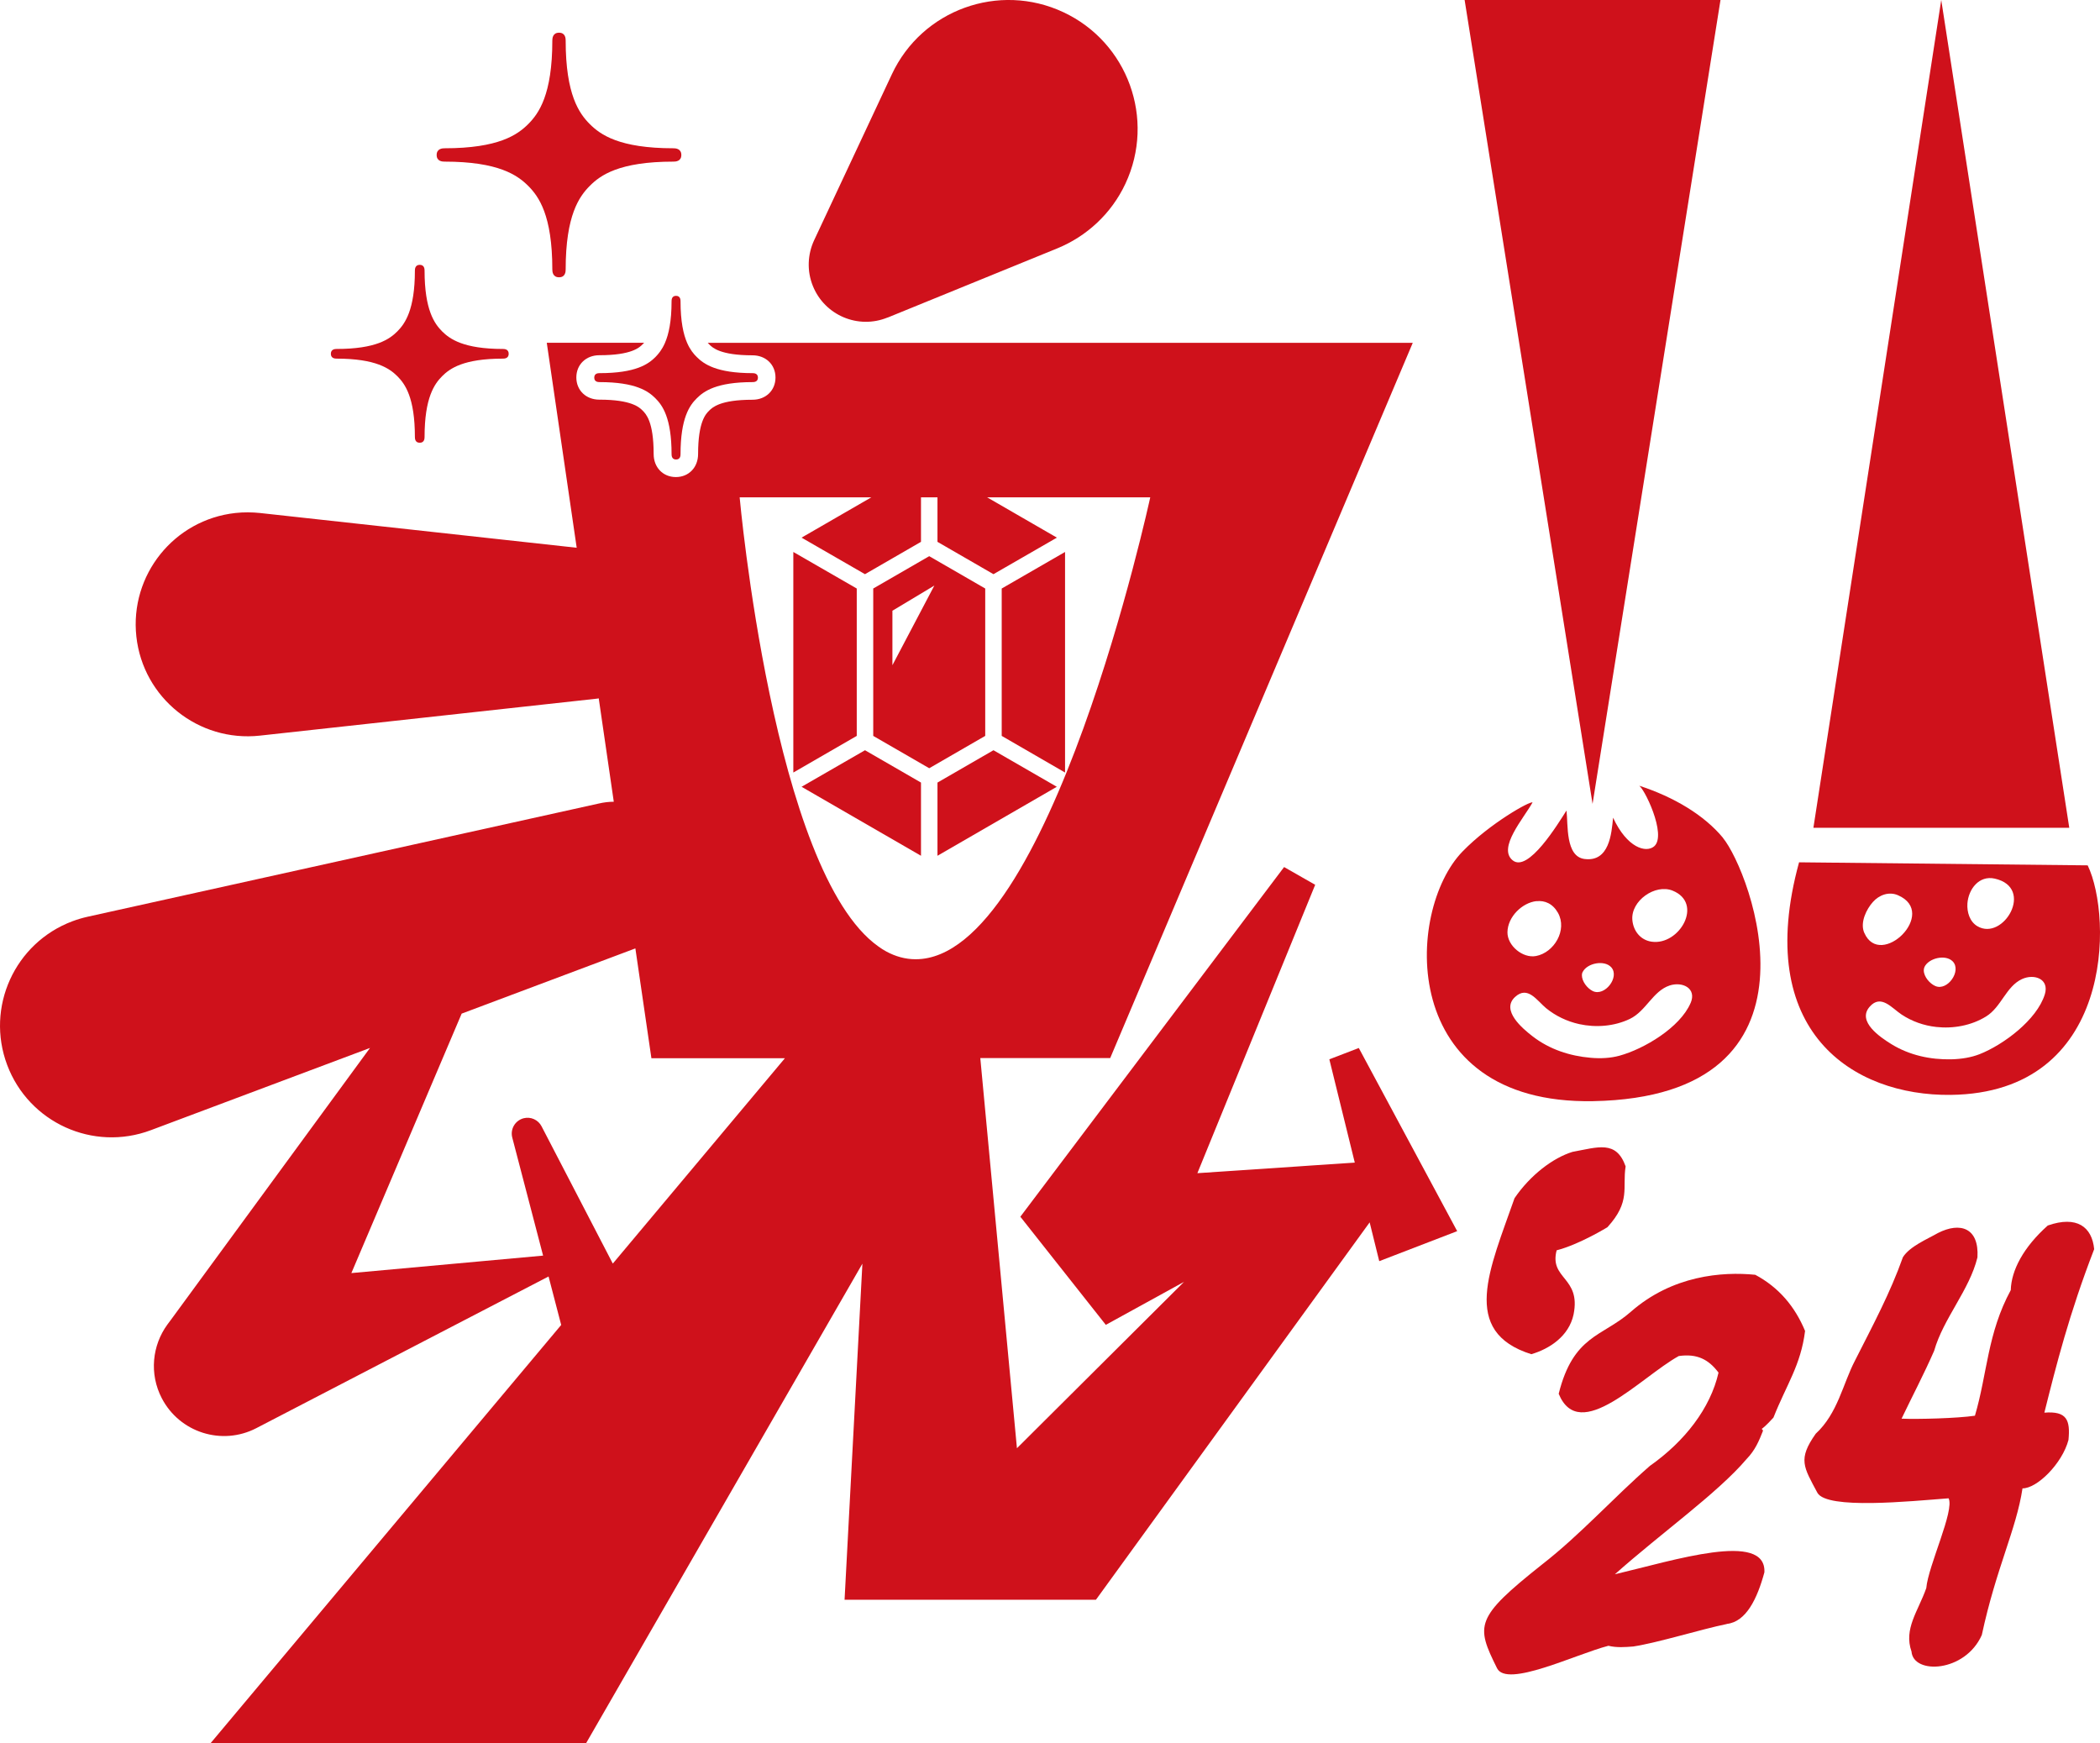
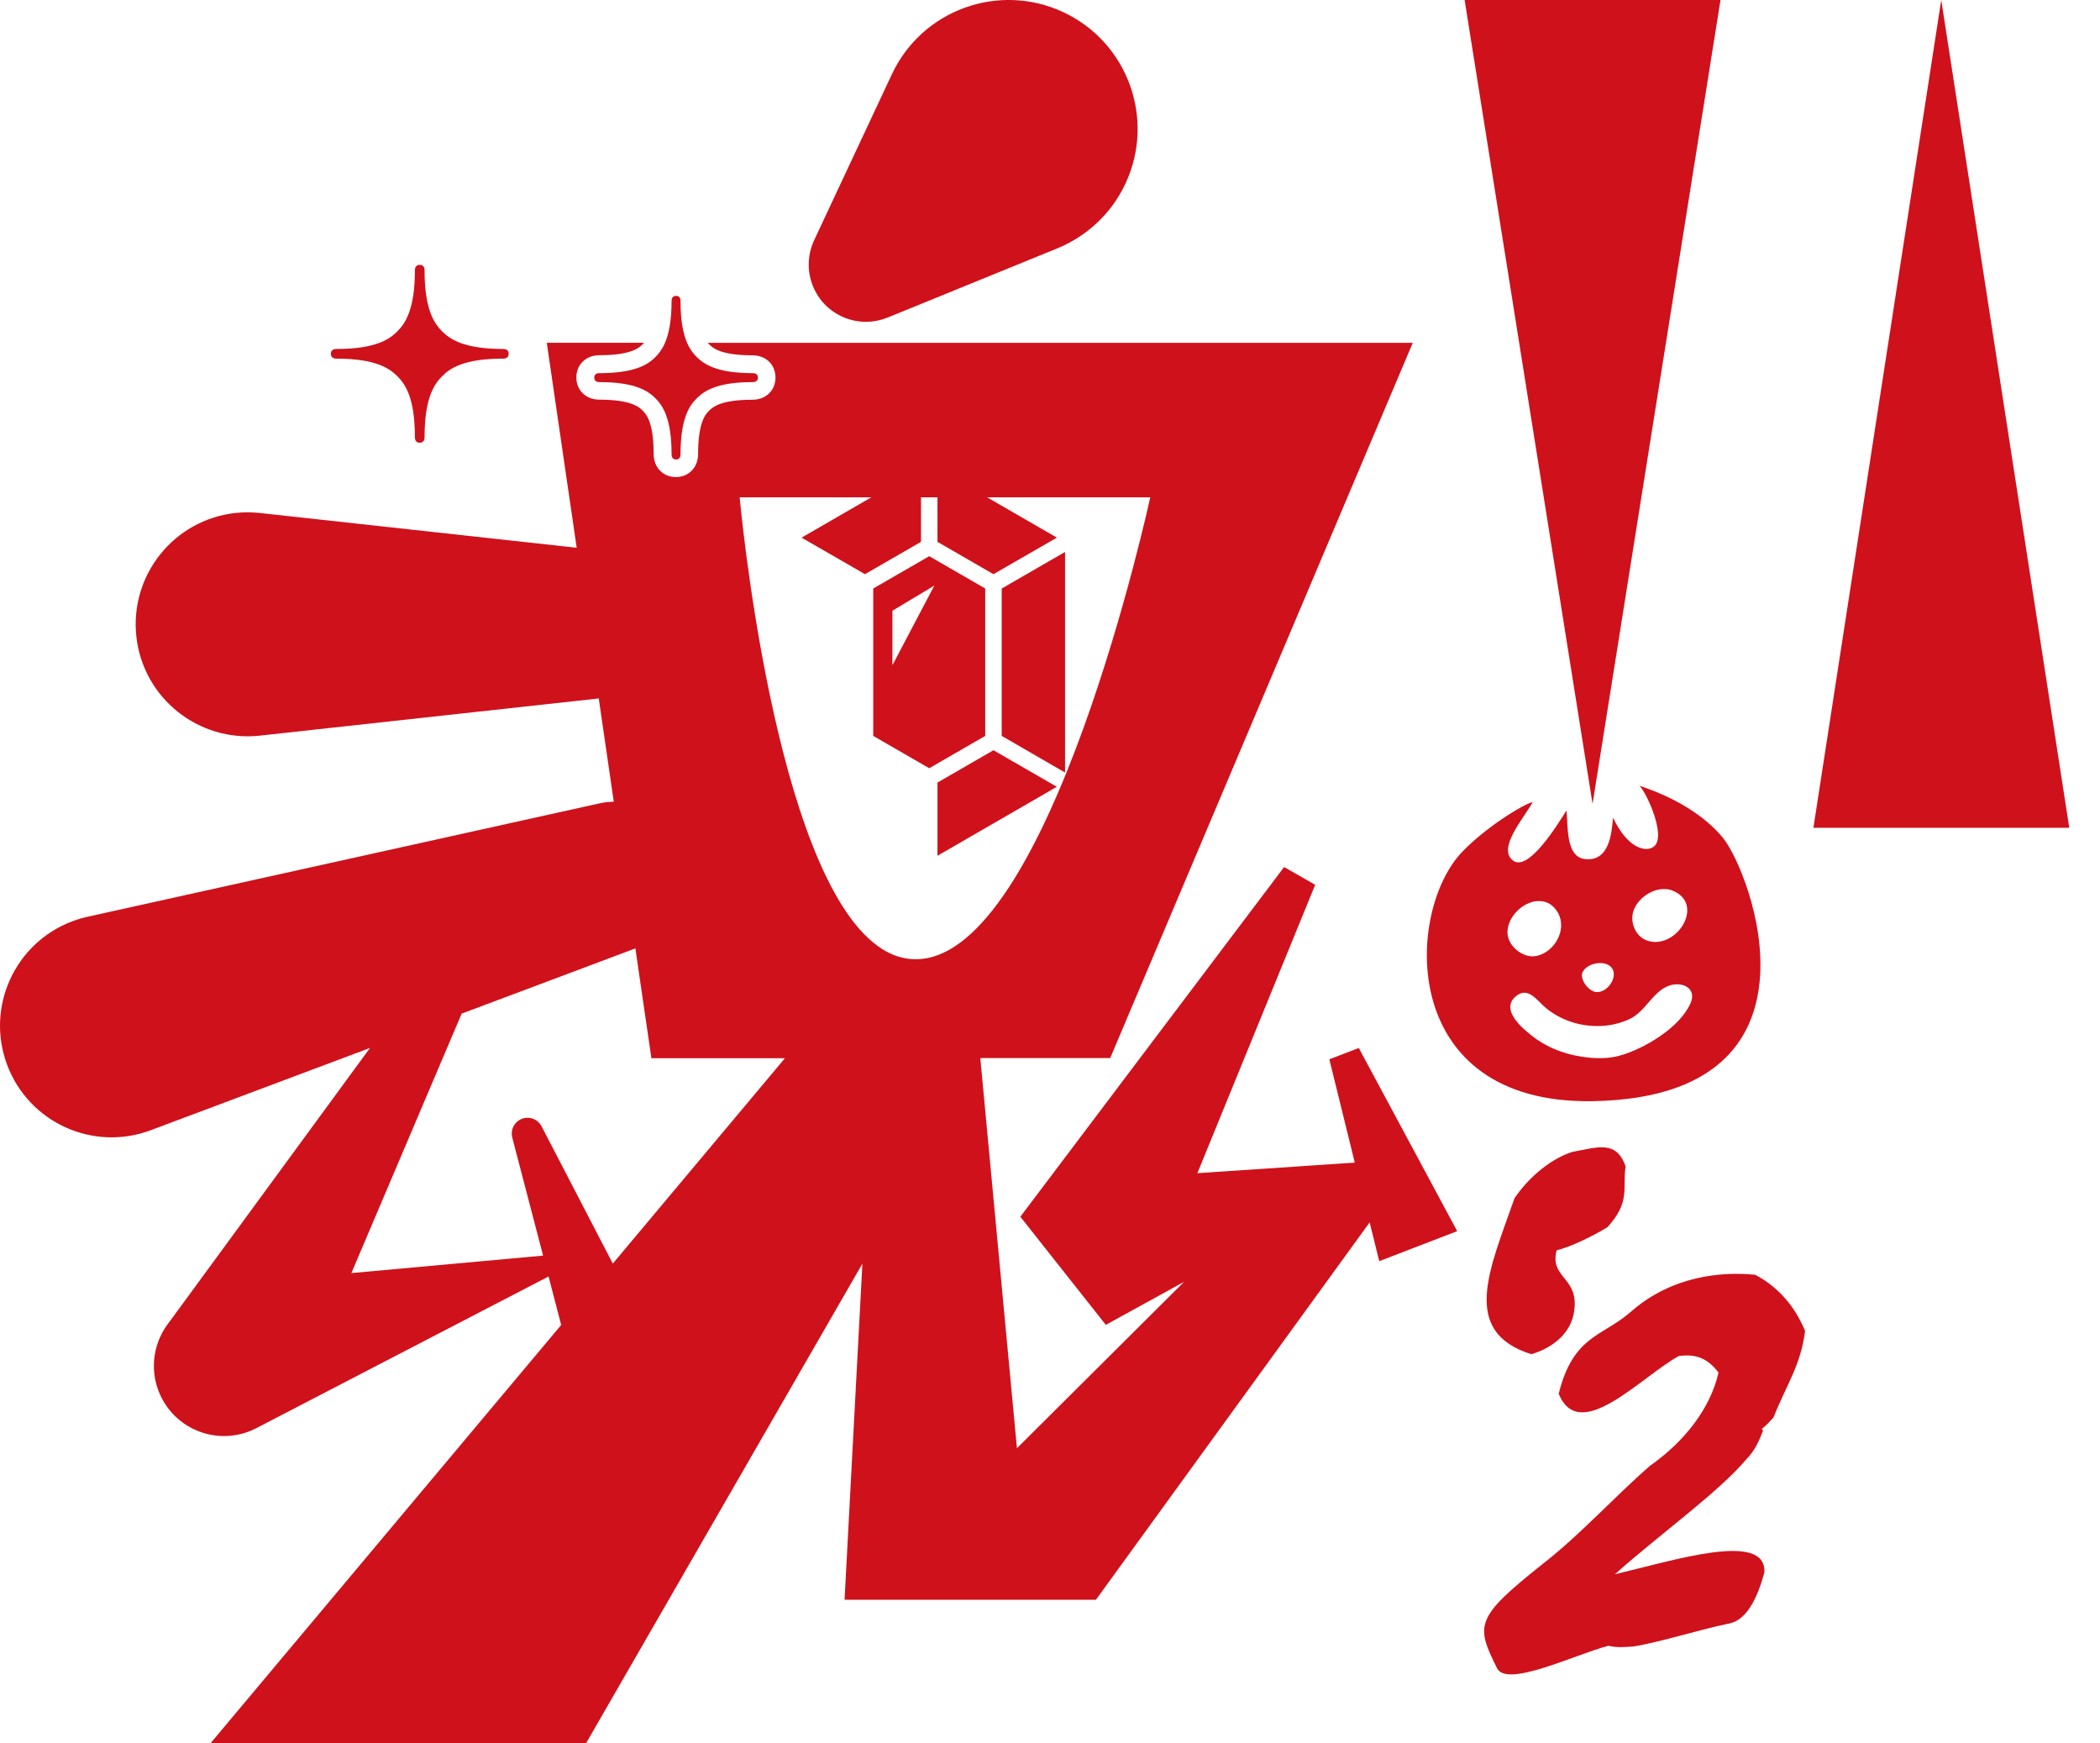
<svg xmlns="http://www.w3.org/2000/svg" id="_レイヤー_2" viewBox="0 0 234.4 194.59">
  <defs>
    <style>.cls-1{fill:#cf111b;stroke-width:0px;}</style>
  </defs>
  <g id="_ロゴ">
    <path class="cls-1" d="M99.07,35.45l18.95-7.73c3.22-1.32,6.01-3.82,7.6-7.22,3.37-7.2.27-15.77-6.93-19.14-7.2-3.37-15.77-.27-19.14,6.93l-8.68,18.53c-.72,1.55-.83,3.41-.13,5.12,1.33,3.27,5.06,4.84,8.33,3.5Z" />
    <path class="cls-1" d="M151.66,116.98l-3.28,1.26,2.84,11.53-4.96.33-1.14.08-11.47.77,13.15-32.19-3.47-1.98-29.44,39.03,9.54,12.07,8.73-4.8-18.65,18.57-3.72-39.61-.37-3.94h14.5l33.77-79.83h-78.69c.06.07.11.12.16.17.36.36,1.22,1.22,4.83,1.22,1.49,0,2.57,1.04,2.57,2.48s-1.08,2.48-2.57,2.48c-3.62,0-4.47.86-4.84,1.22-.37.37-1.23,1.23-1.23,4.84,0,1.49-1.04,2.57-2.48,2.57s-2.48-1.08-2.48-2.57c0-3.62-.86-4.47-1.22-4.84-.37-.37-1.23-1.23-4.84-1.23-1.49,0-2.57-1.04-2.57-2.48s1.08-2.48,2.57-2.48c3.61,0,4.47-.86,4.84-1.23.05-.05.1-.1.16-.16h-10.87l3.34,22.88-35.36-3.88c-.87-.09-1.82-.1-2.73,0-6.86.75-11.81,6.93-11.06,13.79.75,6.86,6.93,11.81,13.79,11.06l37.56-4.12c.09,0,.17-.03.26-.04l1.68,11.54c-.56,0-1.12.07-1.68.2l-57.07,12.64c-.54.12-1.15.3-1.68.5-6.44,2.42-9.7,9.6-7.28,16.04,2.42,6.44,9.6,9.7,16.04,7.28l24.46-9.18-22.24,30.37-.38.51c-1.69,2.32-2.04,5.49-.62,8.22,1.99,3.83,6.71,5.33,10.55,3.34l32.62-16.93,1.41,5.41-39.15,46.7h41.92l30.85-53.54-1.99,37.51h28.06l30.55-42.12,1.07,4.33,8.7-3.35-10.98-20.44ZM68.39,141.02l-7.94-15.3c-.37-.72-1.2-1.11-2.01-.9-.94.25-1.51,1.21-1.26,2.16l3.44,13.17-21.4,1.95,12.31-28.96,19.39-7.28,1.79,12.26h14.9l-19.2,22.91ZM102.2,107.07c-1.15,0-2.25-.31-3.28-.87-.3-.16-.59-.35-.88-.56-11.72-8.3-15.48-50.13-15.48-50.13h14.7l-7.79,4.5,7.08,4.08,6.25-3.61v-4.97h1.84v4.97l6.25,3.61,7.08-4.08-7.79-4.5h18.21s-11.17,51.56-26.18,51.56Z" />
-     <polygon class="cls-1" points="95.63 65.69 88.55 61.61 88.55 86.23 95.63 82.14 95.63 65.69" />
-     <polygon class="cls-1" points="102.8 87.35 96.55 83.74 89.47 87.82 102.8 95.52 102.8 87.35" />
    <polygon class="cls-1" points="104.64 95.52 117.96 87.82 110.89 83.74 104.64 87.35 104.64 95.52" />
    <polygon class="cls-1" points="118.88 61.61 111.81 65.69 111.81 82.14 118.88 86.23 118.88 61.61" />
    <path class="cls-1" d="M109.97,82.14v-16.45l-6.25-3.61-6.25,3.61v16.45l6.25,3.61,6.25-3.61ZM99.61,68.17l4.68-2.81-4.68,8.89v-6.09Z" />
    <path class="cls-1" d="M37.57,40.03c4.4,0,5.92,1.11,6.78,1.96.86.86,1.96,2.38,1.96,6.79,0,.17.02.64.54.64s.54-.47.54-.64c0-4.41,1.11-5.93,1.96-6.79.86-.86,2.38-1.96,6.79-1.96,0,0,0,0,0,0,.17,0,.64-.02.64-.54s-.47-.54-.64-.54c-4.4,0-5.93-1.11-6.79-1.96-.85-.86-1.96-2.38-1.96-6.79,0-.17-.02-.64-.54-.64s-.54.48-.54.64c0,4.4-1.11,5.93-1.96,6.79-.86.86-2.38,1.96-6.78,1.96-.17,0-.64.02-.64.54s.47.54.64.54Z" />
-     <path class="cls-1" d="M49.62,18.04c6.05,0,8.15,1.53,9.33,2.7,1.18,1.18,2.7,3.27,2.7,9.33,0,.23.03.88.75.88s.74-.65.74-.88c0-6.05,1.52-8.15,2.7-9.33,1.17-1.18,3.27-2.7,9.33-2.7.23,0,.88-.02.88-.74s-.65-.75-.88-.75c-6.06,0-8.15-1.52-9.33-2.69-1.18-1.18-2.7-3.27-2.7-9.33,0-.23-.02-.88-.74-.88s-.75.65-.75.88c0,6.05-1.52,8.15-2.7,9.33-1.18,1.17-3.27,2.69-9.33,2.69v-.49h0v.49c-.23,0-.88.03-.88.75s.65.74.88.74Z" />
    <path class="cls-1" d="M75.46,33.02c-.48,0-.5.44-.5.59,0,2.27-.32,3.71-.74,4.67-.33.76-.72,1.22-1.06,1.57-.79.79-2.19,1.8-6.24,1.8-.16,0-.59.02-.59.5s.43.5.59.5c4.05,0,5.45,1.02,6.24,1.81.79.79,1.8,2.19,1.8,6.24,0,.15.02.59.5.59s.5-.43.5-.59c0-4.05,1.02-5.46,1.81-6.24.79-.79,2.19-1.81,6.24-1.81.15,0,.59-.02.59-.5s-.44-.5-.59-.5c-4.05,0-5.45-1.02-6.24-1.8-.35-.35-.74-.81-1.07-1.57-.42-.96-.74-2.4-.74-4.67,0-.15-.02-.59-.5-.59Z" />
    <polygon class="cls-1" points="216.68 0 202.41 92.4 230.97 92.4 216.68 0" />
-     <path class="cls-1" d="M233.03,96.59l-32.22-.34c-5.19,18.92,6.04,26.09,16.93,25.96,18.22-.22,18.07-19.82,15.29-25.61ZM222.65,98.07c4.51,1.01.96,7.03-1.94,5.31-.86-.51-1.17-1.58-1.11-2.52.11-1.61,1.3-3.18,3.05-2.79ZM214.8,107.95c.46-1.01,2.36-1.46,3.16-.64,1.02,1.05-.58,3.34-1.94,2.75-.62-.27-1.27-1.02-1.29-1.73,0-.13.02-.26.07-.37ZM208.04,104c-.39-1.1.28-2.5,1.01-3.32.7-.79,1.79-1.19,2.79-.76,4.58,1.97-1.96,8.32-3.75,4.2-.02-.04-.03-.08-.05-.12ZM228.24,110.99c-.88,2.85-4.64,5.64-7.29,6.68-.92.36-2,.54-3.14.57-2.35.05-4.67-.45-6.69-1.69-1.23-.76-3.88-2.53-2.43-4.18,1.26-1.44,2.46.14,3.56.87,1.16.77,2.5,1.24,3.88,1.39,1.89.21,3.92-.16,5.55-1.17,1.71-1.05,2.23-3.36,4.02-4.18,1.37-.62,3.07-.01,2.54,1.71Z" />
    <polygon class="cls-1" points="192.04 0 163.48 0 177.76 89.73 192.04 0" />
    <path class="cls-1" d="M192.32,93.52c-2.08-2.52-5.47-4.57-9.42-5.84.51.03,3.23,5.55,1.72,6.8-.89.73-2.99.19-4.57-3.21-.17,1.8-.43,4.96-3.18,4.61-2.16-.27-1.83-3.85-2.02-5.41-.93,1.45-4.29,7.02-6.03,5.54-1.65-1.39,1.24-4.65,2.24-6.44-.23-.2-4.74,2.31-7.81,5.47-6.43,6.6-7.31,28.26,14.56,27.87,27.23-.49,17.57-25.67,14.5-29.39ZM186.69,99.41c3.5,1.41.77,6.15-2.34,5.7-1.25-.18-2.05-1.21-2.15-2.44-.17-2.12,2.54-4.04,4.49-3.26ZM176.67,108.47c.51-.98,2.42-1.35,3.18-.5.97,1.1-.74,3.3-2.07,2.65-.61-.3-1.22-1.08-1.21-1.78,0-.13.03-.26.09-.37ZM171.51,100.59c.91-.1,1.8.26,2.39,1.3,1.07,1.92-.43,4.44-2.45,4.82-1.47.28-3.2-1.14-3.19-2.65.02-1.73,1.65-3.31,3.25-3.48ZM188.7,111.96c-1.18,2.74-5.2,5.13-7.95,5.88-.95.26-2.05.33-3.19.23-2.34-.2-4.6-.94-6.47-2.38-1.15-.88-3.59-2.93-1.98-4.41,1.41-1.3,2.43.39,3.45,1.24,1.07.88,2.36,1.49,3.71,1.79,1.86.41,3.92.25,5.65-.58,1.81-.87,2.57-3.11,4.44-3.73,1.43-.47,3.06.31,2.34,1.97Z" />
    <path class="cls-1" d="M170.94,151.16c-8.01-2.51-4.65-9.52-1.89-17.42,1.76-2.58,4.29-4.5,6.47-5.17,2.86-.52,4.88-1.33,5.93,1.62-.38,2.44.59,3.91-2.03,6.79,0,0-3.12,1.92-5.67,2.58-.84,3.25,2.74,2.95,1.89,7.16-.52,2.44-2.7,3.84-4.7,4.43Z" />
    <path class="cls-1" d="M192.75,181.27c-2.89.59-7.61,2.07-10.44,2.51-.91.07-1.83.15-2.78-.08-3.7.96-11.32,4.72-12.43,2.51-2.38-4.8-2.5-5.61,5.03-11.59,4.27-3.32,7.97-7.46,12.03-11,3.88-2.73,6.75-6.42,7.66-10.41-1.11-1.48-2.4-2.14-4.44-1.85-4.26,2.36-11.07,9.89-13.4,4.21,1.64-6.57,4.87-6.35,8.05-9.15,4.63-4.06,10.2-4.5,13.89-4.13,2.62,1.4,4.43,3.54,5.56,6.27-.48,3.84-2.07,5.98-3.53,9.67-1.82,1.99-1.31.89-1.17,1.48-.44,1.11-.85,2.14-1.85,3.17-3.19,3.76-9.55,8.27-14.68,12.84,6.59-1.55,16.91-4.87,16.69-.22-.8,2.95-2.04,5.53-4.2,5.76Z" />
-     <path class="cls-1" d="M225.75,166.13c-.7,4.63-2.93,8.86-4.54,16.36-1.85,4.19-7.65,4.46-7.85,1.85-.89-2.54.74-4.49,1.65-7.08.22-2.51,3.18-8.67,2.49-10.02-4.32.33-13.57,1.27-14.64-.61-1.54-2.89-2.21-3.74-.19-6.6,2.46-2.26,3.04-5.6,4.38-8.16,2.02-3.99,3.93-7.54,5.35-11.54.77-1.22,2.69-2,3.91-2.7,2.49-1.27,4.61-.58,4.41,2.72-.89,3.65-3.81,6.82-4.83,10.42-1.14,2.61-2.46,5.11-3.64,7.58,1.84.08,6.26-.04,8.19-.33,1.39-4.71,1.38-9.18,4-14.02.06-2.21,1.41-4.78,4.13-7.21,3.27-1.14,4.94.17,5.18,2.64-2.81,7.28-4.24,12.98-5.56,18.25,2.51-.2,2.91.82,2.69,3.05-.7,2.64-3.52,5.43-5.14,5.4Z" />
  </g>
</svg>